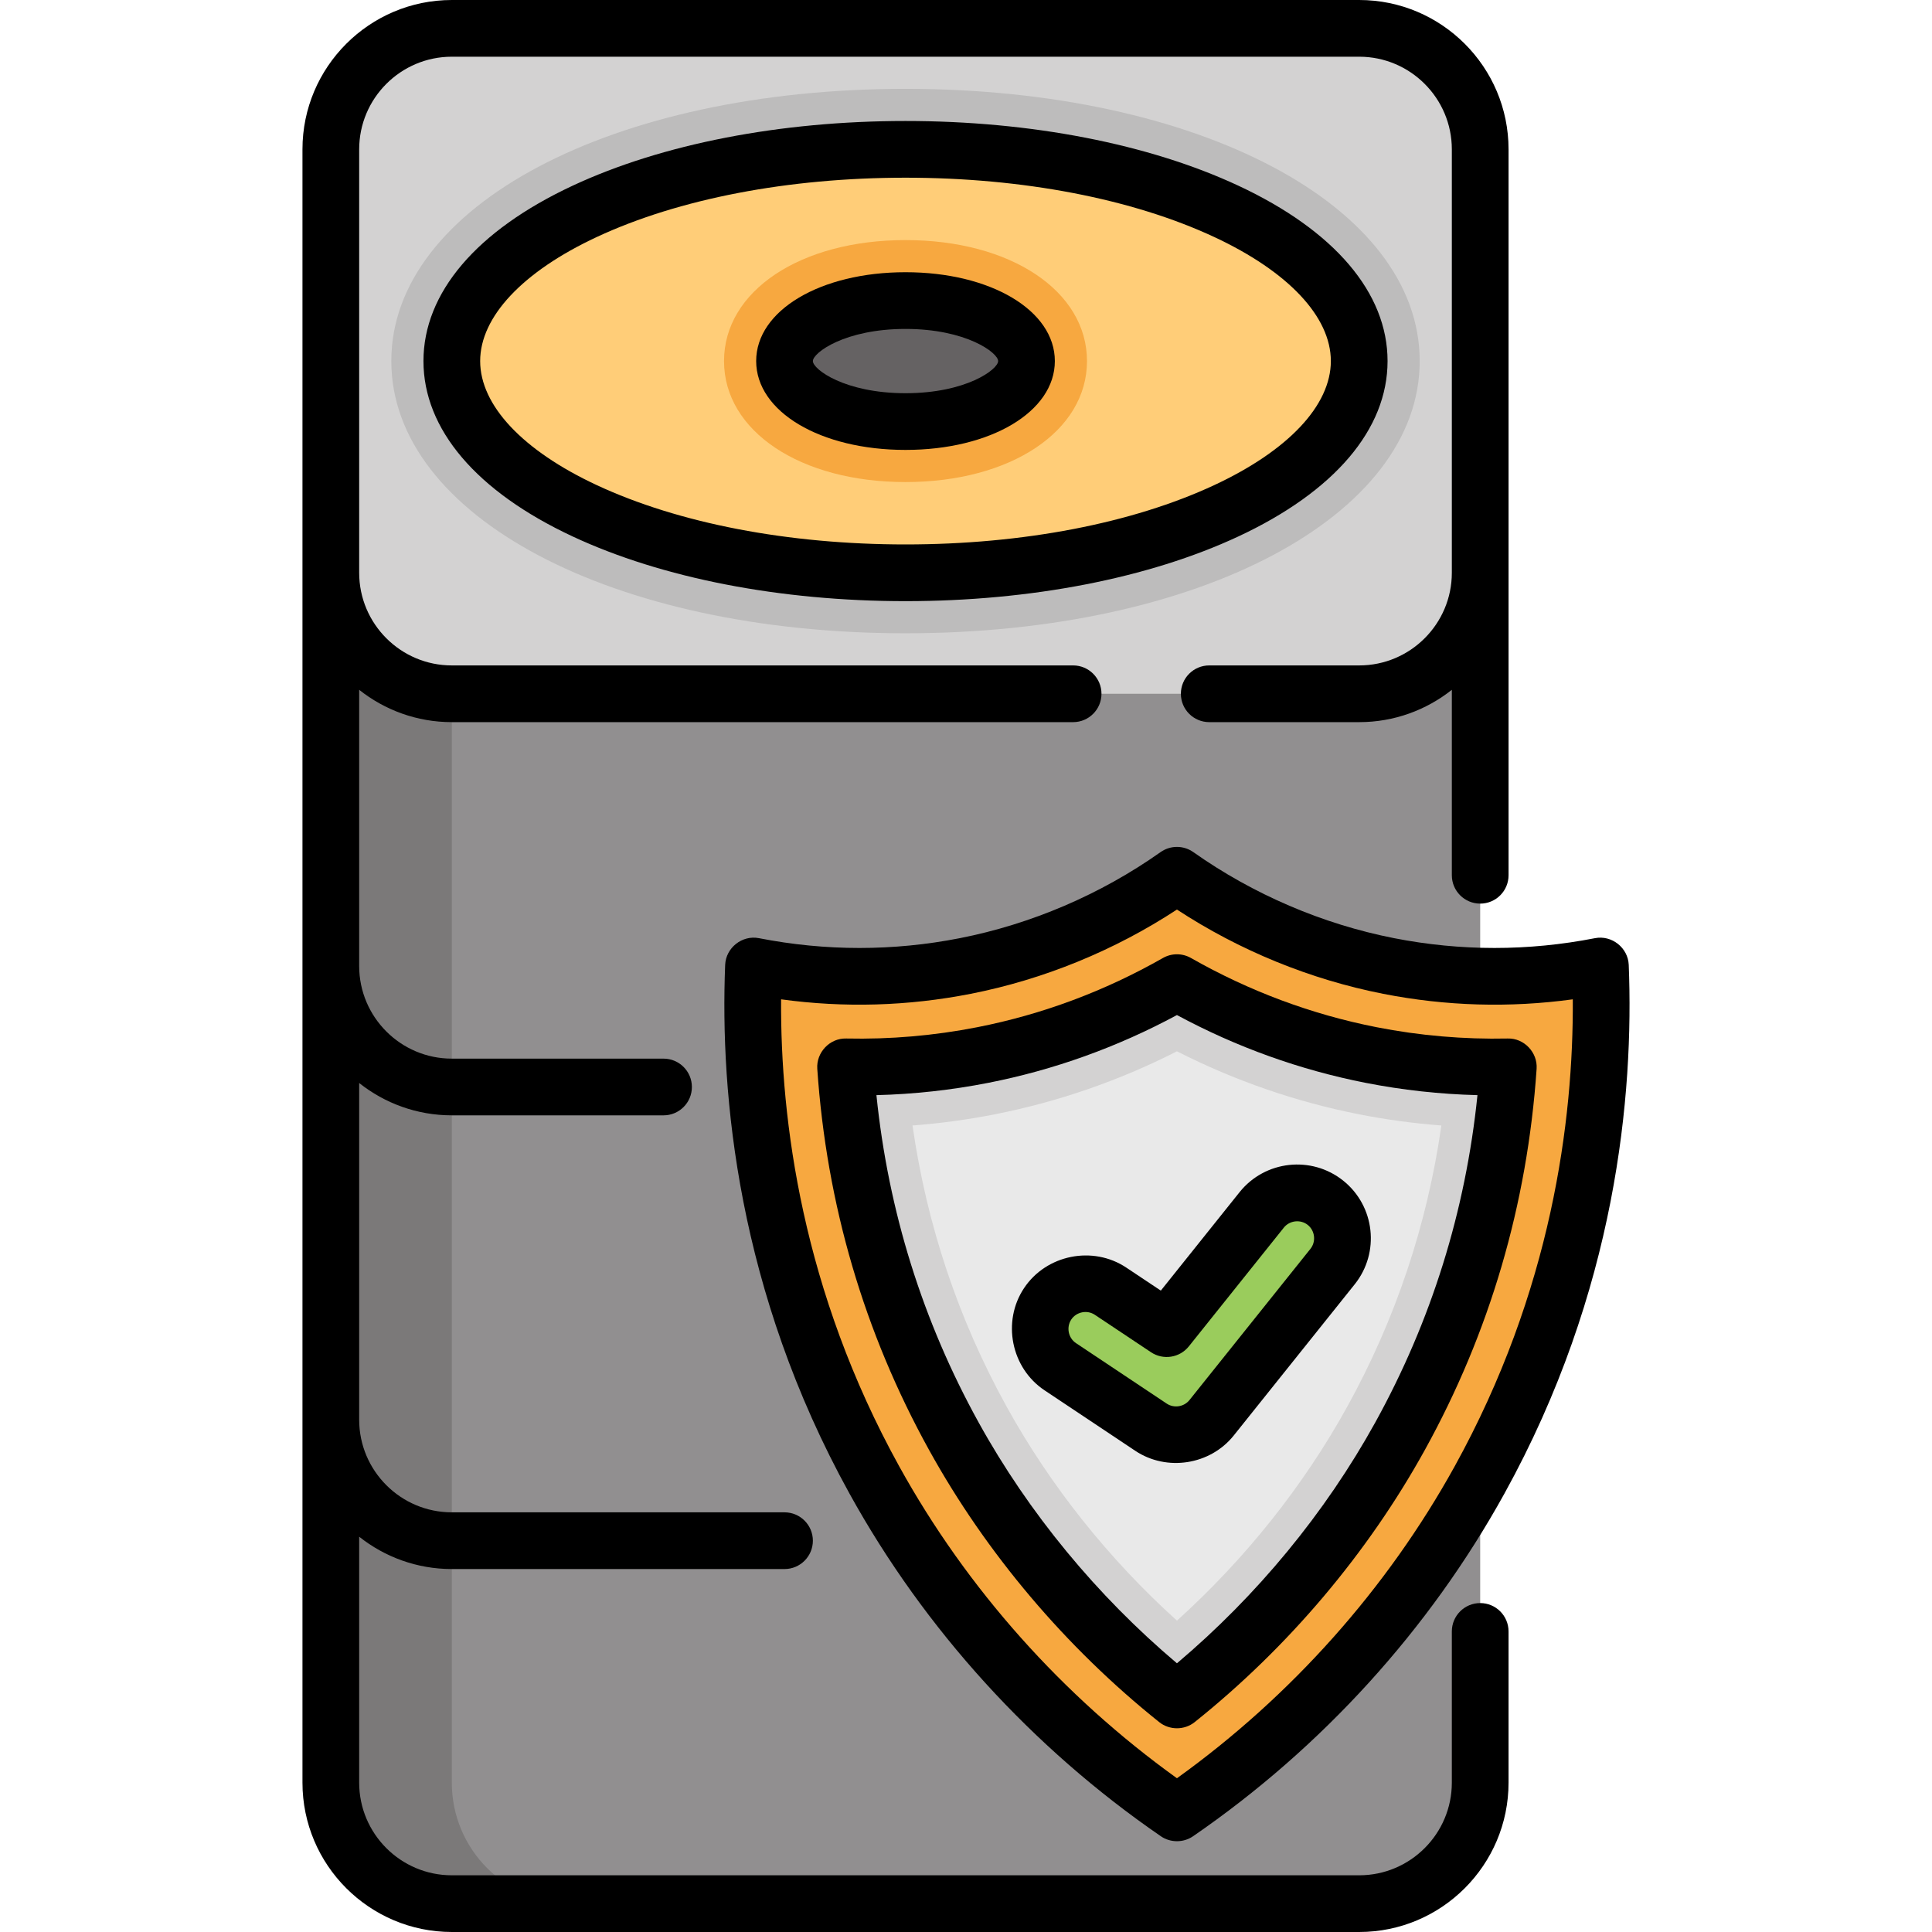
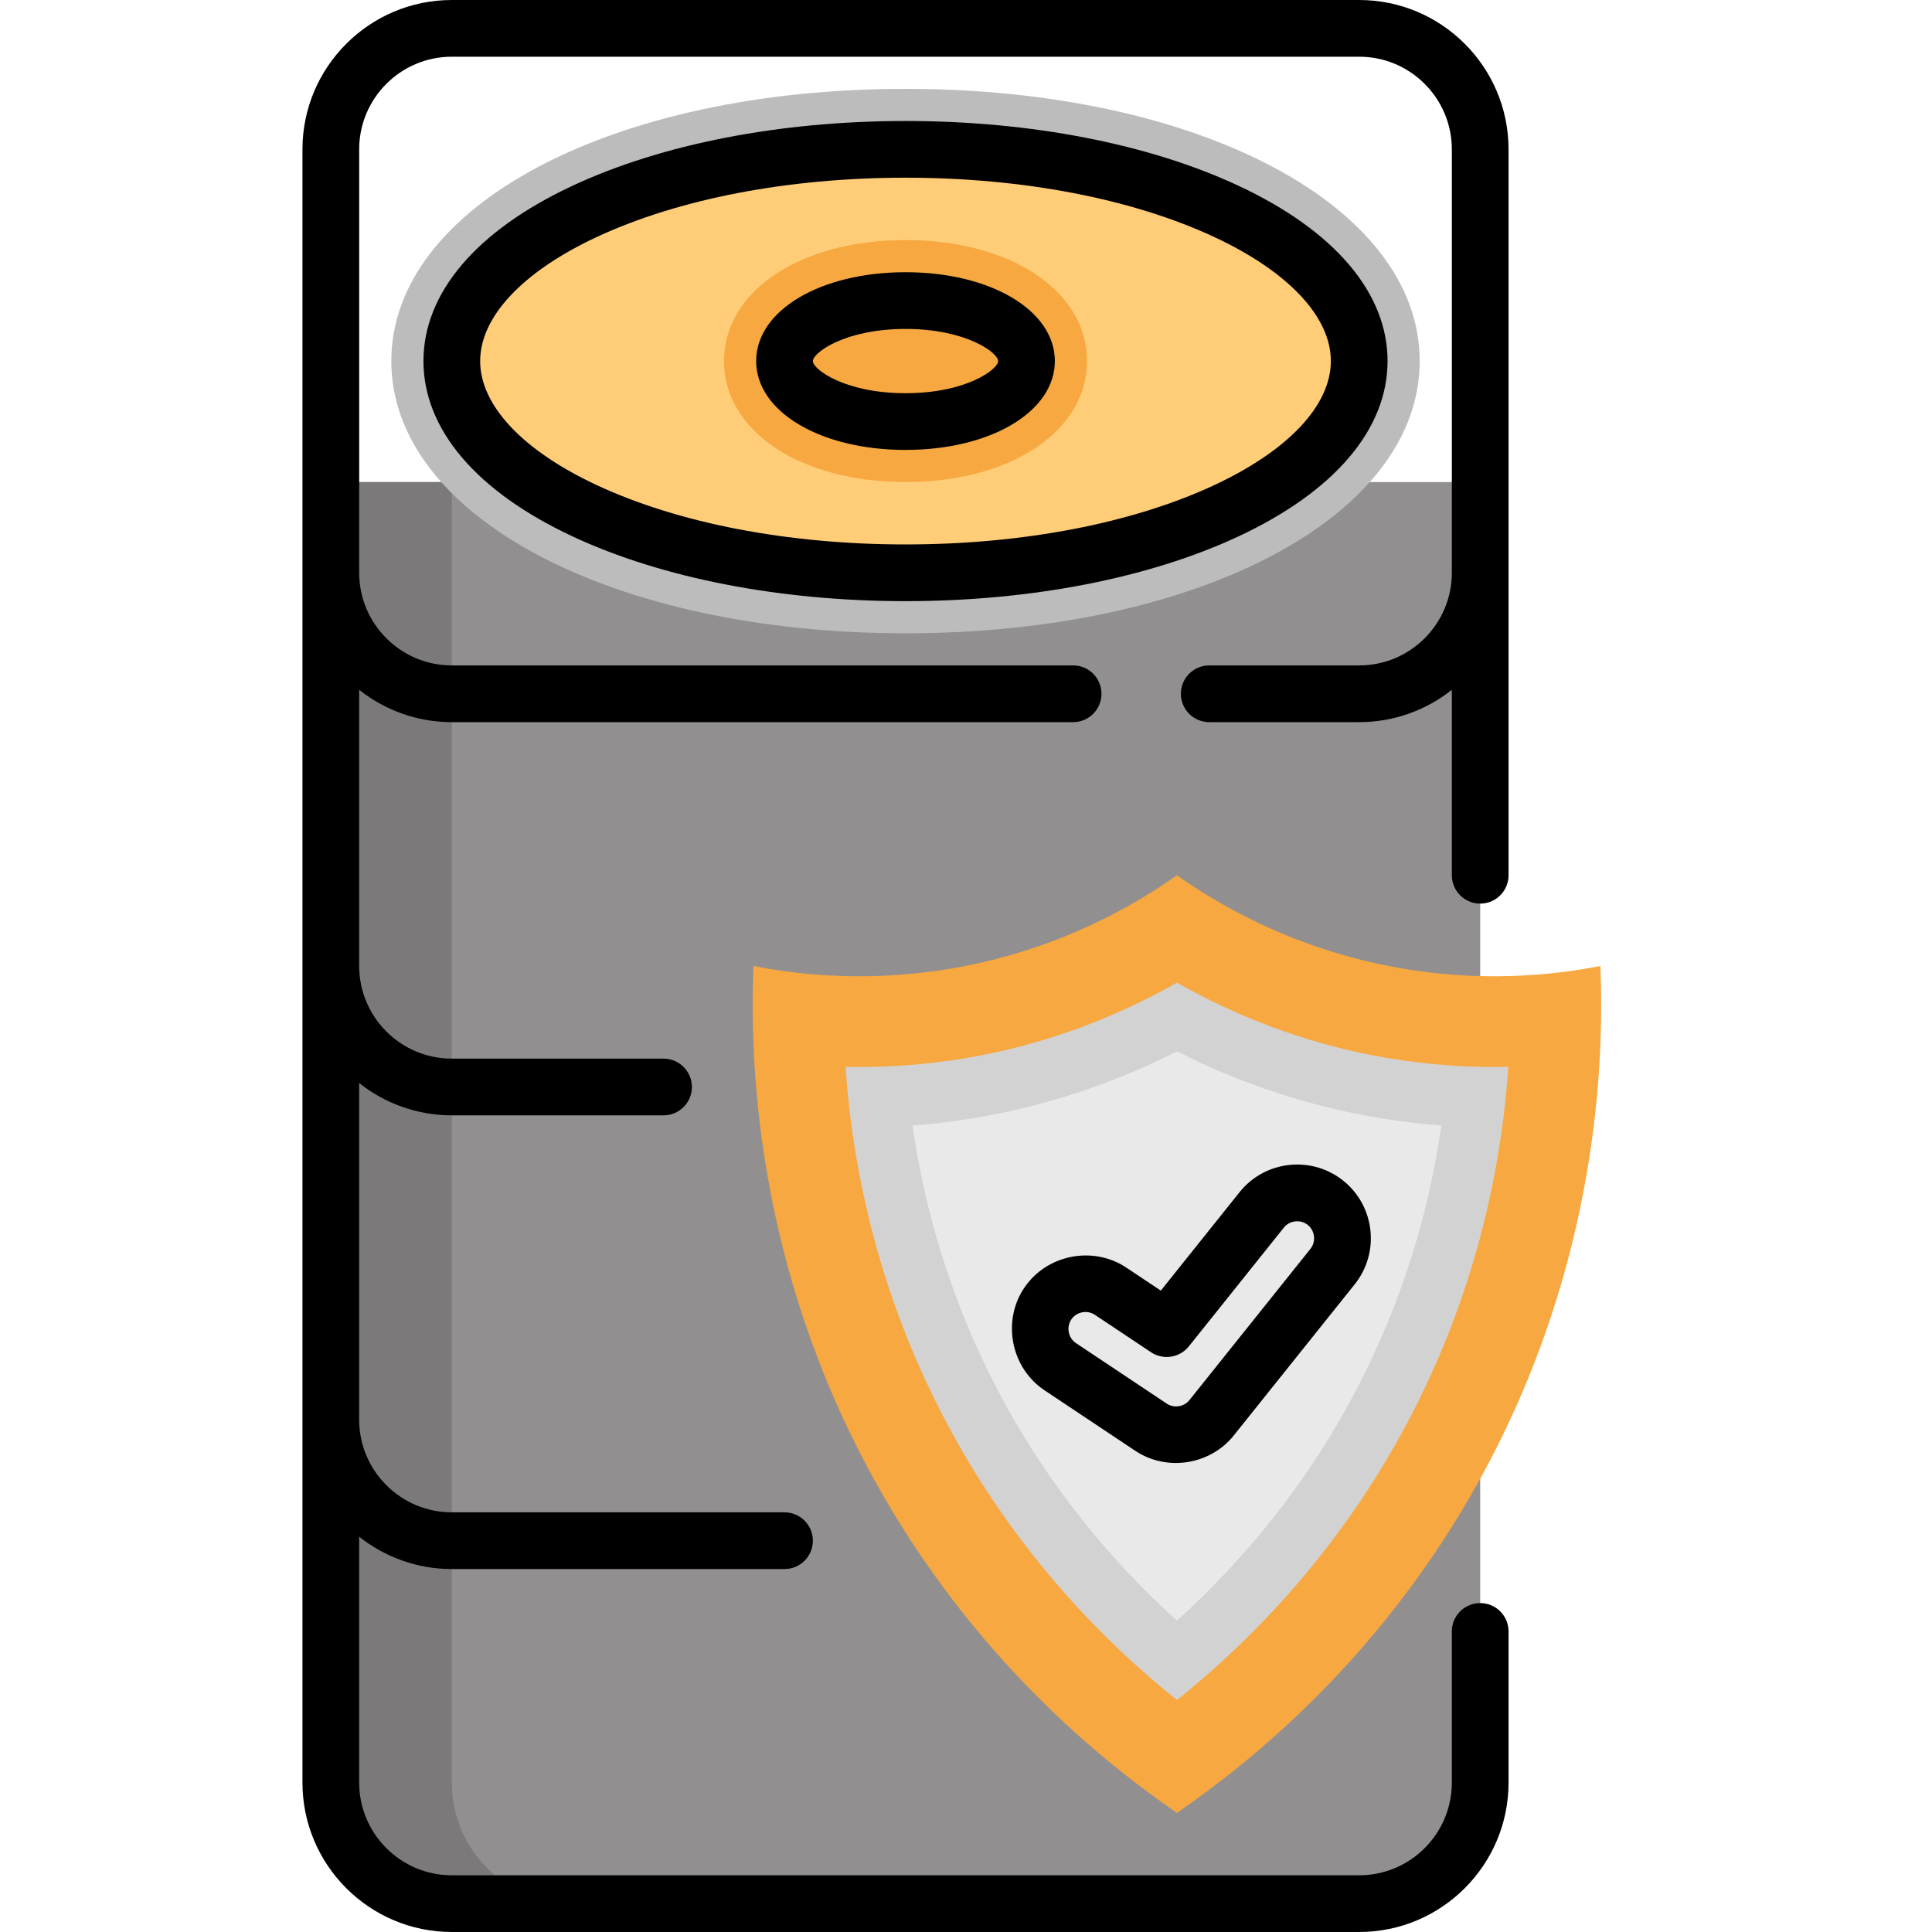
<svg xmlns="http://www.w3.org/2000/svg" width="100%" height="100%" viewBox="0 0 512 512" version="1.1" xml:space="preserve" style="fill-rule:evenodd;clip-rule:evenodd;stroke-linejoin:round;stroke-miterlimit:2;">
  <path d="M87.671,127.75L87.671,472.423C87.671,490.131 102.026,504.486 119.734,504.486L360.204,504.486C377.912,504.486 392.267,490.131 392.267,472.423L392.267,127.75L87.671,127.75Z" style="fill:rgb(145,143,144);fill-rule:nonzero;" />
  <path d="M119.734,472.423L119.734,127.75L87.671,127.75L87.671,472.423C87.671,490.131 102.026,504.486 119.734,504.486L151.797,504.486C134.089,504.485 119.734,490.13 119.734,472.423Z" style="fill:rgb(123,121,121);fill-rule:nonzero;" />
-   <path d="M360.204,183.859L119.734,183.859C102.026,183.859 87.671,169.504 87.671,151.796L87.671,39.577C87.671,21.869 102.026,7.514 119.734,7.514L360.204,7.514C377.912,7.514 392.267,21.869 392.267,39.577L392.267,151.796C392.266,169.504 377.911,183.859 360.204,183.859Z" style="fill:rgb(211,210,210);fill-rule:nonzero;" />
  <path d="M239.969,167.828C162.284,167.828 103.703,136.814 103.703,95.687C103.703,54.56 162.284,23.546 239.969,23.546C317.654,23.546 376.235,54.56 376.235,95.687C376.235,136.814 317.653,167.828 239.969,167.828Z" style="fill:rgb(189,188,188);fill-rule:nonzero;" />
  <ellipse cx="239.968" cy="95.687" rx="120.235" ry="56.11" style="fill:rgb(255,205,120);" />
  <path d="M239.969,127.75C212.102,127.75 191.875,114.266 191.875,95.687C191.875,77.108 212.102,63.624 239.969,63.624C267.836,63.624 288.063,77.108 288.063,95.687C288.063,114.266 267.836,127.75 239.969,127.75Z" style="fill:rgb(247,168,64);fill-rule:nonzero;" />
-   <ellipse cx="239.968" cy="95.687" rx="32.063" ry="16.031" style="fill:rgb(101,98,99);" />
  <path d="M424.121,256C412.061,258.36 392.008,260.71 368.011,256C341.396,250.776 322.284,239.29 311.901,231.953C301.519,239.29 282.406,250.776 255.791,256C231.794,260.71 211.741,258.36 199.681,256C198.72,280.105 199.843,334.567 231.744,392.266C257.792,439.38 292.413,467.043 311.901,480.438C331.388,467.043 366.01,439.38 392.058,392.266C423.959,334.567 425.083,280.105 424.121,256Z" style="fill:rgb(247,168,64);fill-rule:nonzero;" />
  <path d="M311.903,450.515C287.828,431.271 267.578,407.377 252.792,380.631C233.211,345.213 225.985,310.588 224.084,282.728C225.315,282.755 226.546,282.769 227.776,282.769C238.721,282.769 249.706,281.702 260.426,279.598C278.374,276.075 295.906,269.519 311.904,260.413C327.901,269.52 345.432,276.075 363.382,279.598C374.102,281.702 385.087,282.769 396.031,282.769C397.261,282.769 398.493,282.755 399.723,282.728C397.822,310.588 390.597,345.214 371.016,380.631C356.228,407.377 335.977,431.271 311.903,450.515Z" style="fill:rgb(211,210,210);fill-rule:nonzero;" />
  <path d="M311.903,429.485C293.844,413.18 278.4,393.817 266.821,372.874C253.968,349.627 245.59,324.595 241.827,298.265C249.112,297.712 256.366,296.73 263.512,295.328C280.301,292.033 296.54,286.42 311.903,278.613C327.264,286.419 343.503,292.031 360.292,295.328C367.439,296.731 374.692,297.713 381.978,298.266C378.216,324.596 369.837,349.627 356.984,372.875C345.407,393.816 329.963,413.179 311.903,429.485Z" style="fill:rgb(233,233,233);fill-rule:nonzero;" />
-   <path d="M351.27,318.752C346.083,314.604 338.517,315.446 334.37,320.63L309.194,352.1L294.319,342.184C288.793,338.499 281.329,339.994 277.645,345.519C273.961,351.044 275.454,358.509 280.98,362.193L305.027,378.224C307.07,379.587 309.39,380.244 311.689,380.244C315.23,380.244 318.724,378.683 321.085,375.731L353.148,335.653C357.296,330.466 356.454,322.901 351.27,318.752Z" style="fill:rgb(154,204,92);fill-rule:nonzero;" />
  <path d="M392.266,424.83C388.116,424.83 384.751,428.195 384.751,432.345L384.751,472.423C384.751,485.958 373.738,496.971 360.203,496.971L119.733,496.971C106.198,496.971 95.185,485.958 95.185,472.423L95.185,407.245C101.937,412.601 110.465,415.813 119.733,415.813L207.905,415.813C212.055,415.813 215.42,412.448 215.42,408.298C215.42,404.148 212.055,400.783 207.905,400.783L119.733,400.783C106.198,400.783 95.185,389.77 95.185,376.235L95.185,287.01C101.937,292.366 110.465,295.578 119.733,295.578L175.843,295.578C179.993,295.578 183.358,292.213 183.358,288.063C183.358,283.913 179.993,280.548 175.843,280.548L119.733,280.548C106.198,280.548 95.185,269.535 95.185,256L95.185,182.806C101.937,188.162 110.465,191.374 119.733,191.374L284.388,191.374C288.538,191.374 291.903,188.009 291.903,183.859C291.903,179.709 288.538,176.344 284.388,176.344L119.734,176.344C106.199,176.344 95.186,165.331 95.186,151.796L95.186,39.577C95.186,26.042 106.199,15.029 119.734,15.029L360.204,15.029C373.739,15.029 384.752,26.042 384.752,39.577L384.752,151.796C384.752,165.331 373.739,176.344 360.204,176.344L320.459,176.344C316.309,176.344 312.944,179.709 312.944,183.859C312.944,188.009 316.309,191.374 320.459,191.374L360.204,191.374C369.472,191.374 378,188.163 384.752,182.806L384.752,231.953C384.752,236.103 388.117,239.468 392.267,239.468C396.417,239.468 399.782,236.103 399.782,231.953L399.782,39.577C399.781,17.755 382.026,0 360.204,0L119.734,0C97.911,0 80.157,17.755 80.157,39.577L80.157,472.422C80.157,494.245 97.912,511.999 119.734,511.999L360.204,511.999C382.027,511.999 399.781,494.244 399.781,472.422L399.781,432.344C399.781,428.194 396.416,424.83 392.266,424.83Z" style="fill-rule:nonzero;" />
  <path d="M367.718,95.687C367.718,77.614 353.671,61.104 328.165,49.202C304.482,38.149 273.16,32.063 239.969,32.063C206.778,32.063 175.456,38.15 151.773,49.202C126.266,61.104 112.22,77.613 112.22,95.687C112.22,113.761 126.267,130.27 151.773,142.172C175.456,153.225 206.778,159.311 239.969,159.311C273.16,159.311 304.482,153.224 328.165,142.172C353.671,130.269 367.718,113.76 367.718,95.687ZM239.969,144.282C208.928,144.282 179.863,138.696 158.128,128.553C138.504,119.395 127.249,107.416 127.249,95.687C127.249,83.958 138.504,71.979 158.128,62.821C179.862,52.678 208.927,47.092 239.969,47.092C271.011,47.092 300.075,52.678 321.81,62.821C341.434,71.979 352.689,83.958 352.689,95.687C352.689,107.416 341.434,119.395 321.81,128.553C300.074,138.696 271.009,144.282 239.969,144.282Z" style="fill-rule:nonzero;" />
  <path d="M239.969,72.141C217.406,72.141 200.392,82.264 200.392,95.687C200.392,109.11 217.406,119.233 239.969,119.233C262.532,119.233 279.546,109.11 279.546,95.687C279.546,82.264 262.531,72.141 239.969,72.141ZM239.969,104.204C223.862,104.204 215.421,97.877 215.421,95.687C215.421,93.498 223.861,87.17 239.969,87.17C256.077,87.17 264.517,93.497 264.517,95.687C264.517,97.876 256.076,104.204 239.969,104.204Z" style="fill-rule:nonzero;" />
-   <path d="M369.46,248.627C350.49,244.904 332.087,237.015 316.24,225.816C313.64,223.979 310.165,223.979 307.566,225.816C291.72,237.015 273.317,244.902 254.346,248.627C236.721,252.087 218.816,252.087 201.127,248.626C196.672,247.75 192.357,251.171 192.176,255.702C190.809,289.965 195.424,342.101 225.171,395.904C245.027,431.818 273.547,463.191 307.647,486.633C310.183,488.375 313.625,488.376 316.161,486.633C350.262,463.192 378.781,431.819 398.637,395.904C428.383,342.101 432.998,289.965 431.632,255.702C431.451,251.169 427.135,247.754 422.68,248.626C404.993,252.085 387.086,252.085 369.46,248.627ZM385.483,388.63C367.582,421.008 342.207,449.482 311.902,471.253C281.598,449.48 256.223,421.008 238.321,388.63C212.62,342.143 206.802,296.957 206.996,264.831C223.74,267.126 240.601,266.641 257.239,263.373C276.565,259.58 295.354,251.893 311.902,241.041C328.449,251.892 347.24,259.579 366.564,263.373C383.205,266.64 400.066,267.125 416.808,264.831C417.001,296.957 411.184,342.144 385.483,388.63Z" style="fill-rule:nonzero;" />
-   <path d="M315.621,253.881C313.317,252.567 310.49,252.568 308.186,253.881C292.739,262.674 276.183,268.846 258.979,272.223C247.583,274.459 235.897,275.47 224.248,275.215C219.898,275.09 216.291,278.915 216.587,283.239C219.037,319.147 229.005,353.139 246.216,384.267C261.358,411.655 282.45,436.592 307.212,456.385C309.924,458.552 313.883,458.552 316.595,456.385C341.357,436.592 362.45,411.655 377.591,384.267C394.802,353.138 404.769,319.147 407.219,283.239C407.515,278.918 403.909,275.089 399.558,275.215C387.915,275.465 376.224,274.461 364.828,272.223C347.622,268.845 331.067,262.674 315.621,253.881ZM364.439,376.995C351.205,400.93 333.116,422.878 311.903,440.79C290.691,422.879 272.601,400.931 259.367,376.995C244.512,350.128 235.41,320.973 232.263,290.225C242.201,289.972 252.141,288.88 261.873,286.97C279.3,283.549 296.11,277.51 311.903,269.001C327.694,277.51 344.505,283.549 361.934,286.97C371.665,288.881 381.604,289.972 391.543,290.225C388.395,320.973 379.293,350.127 364.439,376.995Z" style="fill-rule:nonzero;" />
  <path d="M355.964,312.884C355.964,312.884 355.963,312.883 355.964,312.884C347.549,306.154 335.23,307.523 328.501,315.935L307.628,342.026L298.486,335.932C289.617,330.018 277.296,332.494 271.391,341.351C265.478,350.219 267.954,362.542 276.81,368.445L300.856,384.476C309.191,390.035 320.701,388.237 326.951,380.426L359.014,340.348C365.745,331.934 364.377,319.614 355.964,312.884ZM347.279,330.958L315.216,371.036C313.774,372.838 311.117,373.253 309.193,371.971L285.146,355.94C283.098,354.575 282.539,351.737 283.896,349.688C285.252,347.641 288.106,347.076 290.148,348.438L305.023,358.354C308.267,360.518 312.625,359.839 315.06,356.796L340.236,325.326C341.769,323.41 344.659,323.09 346.574,324.623C348.492,326.154 348.812,329.042 347.279,330.958Z" style="fill-rule:nonzero;" />
</svg>